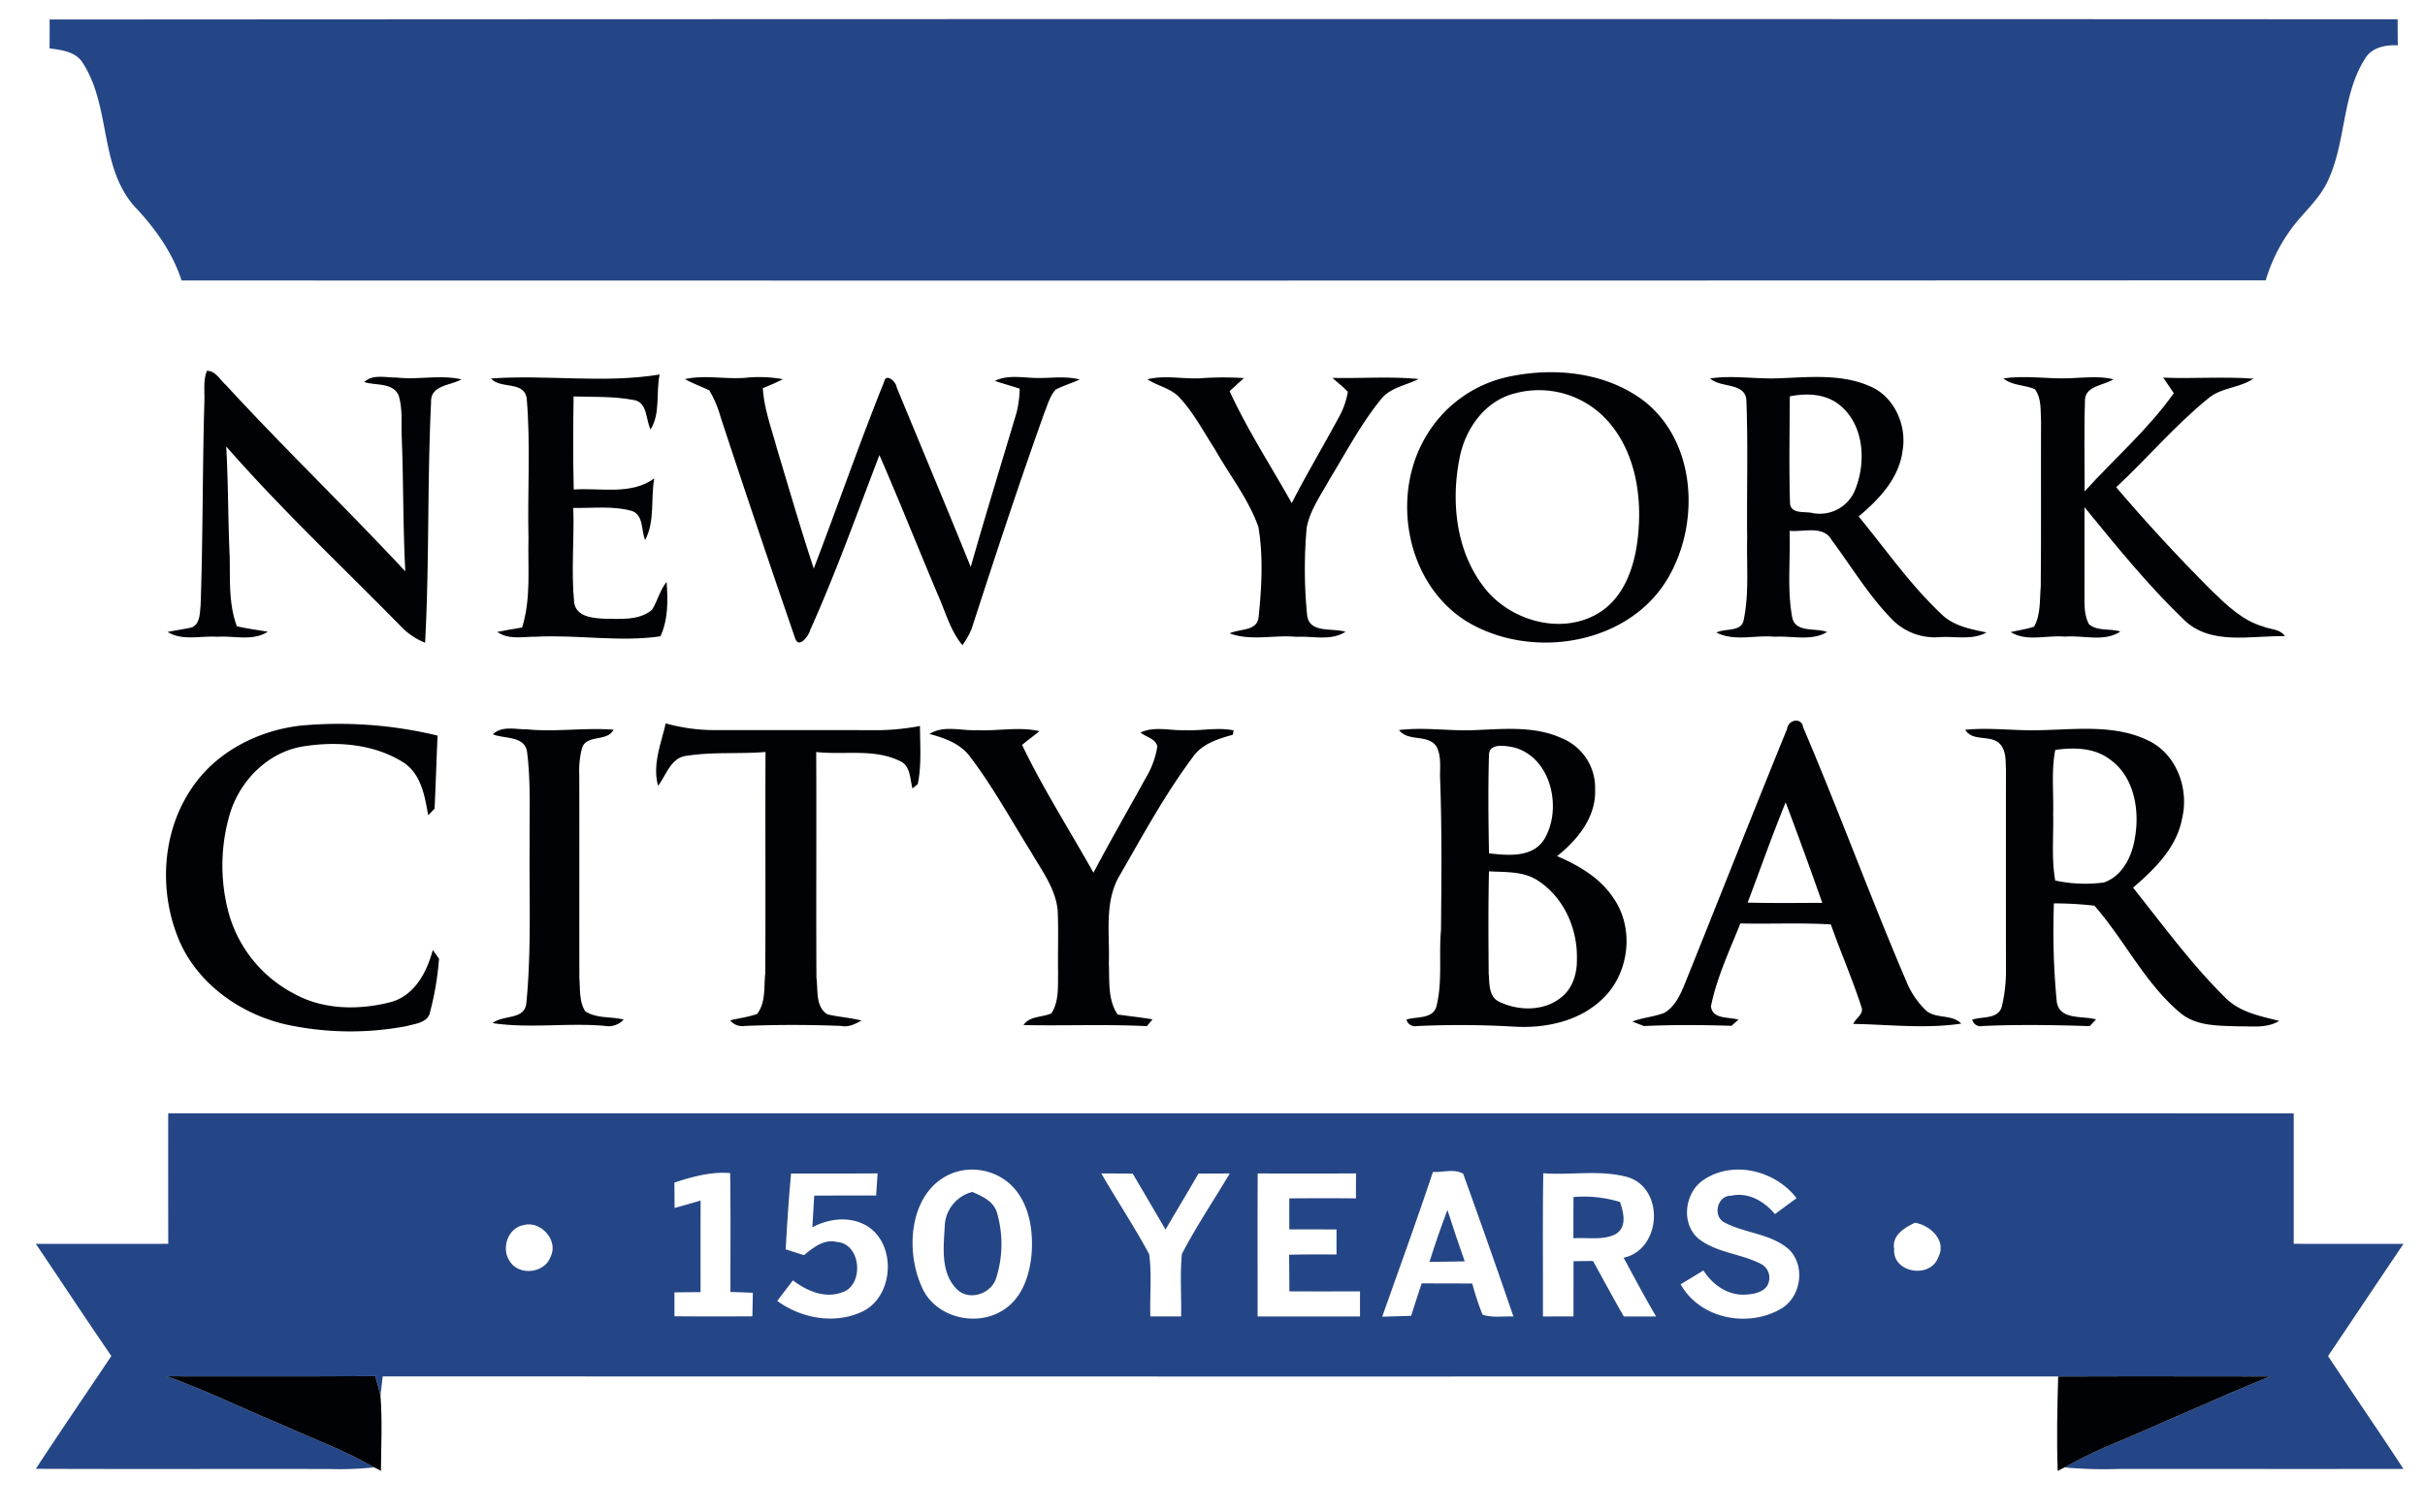
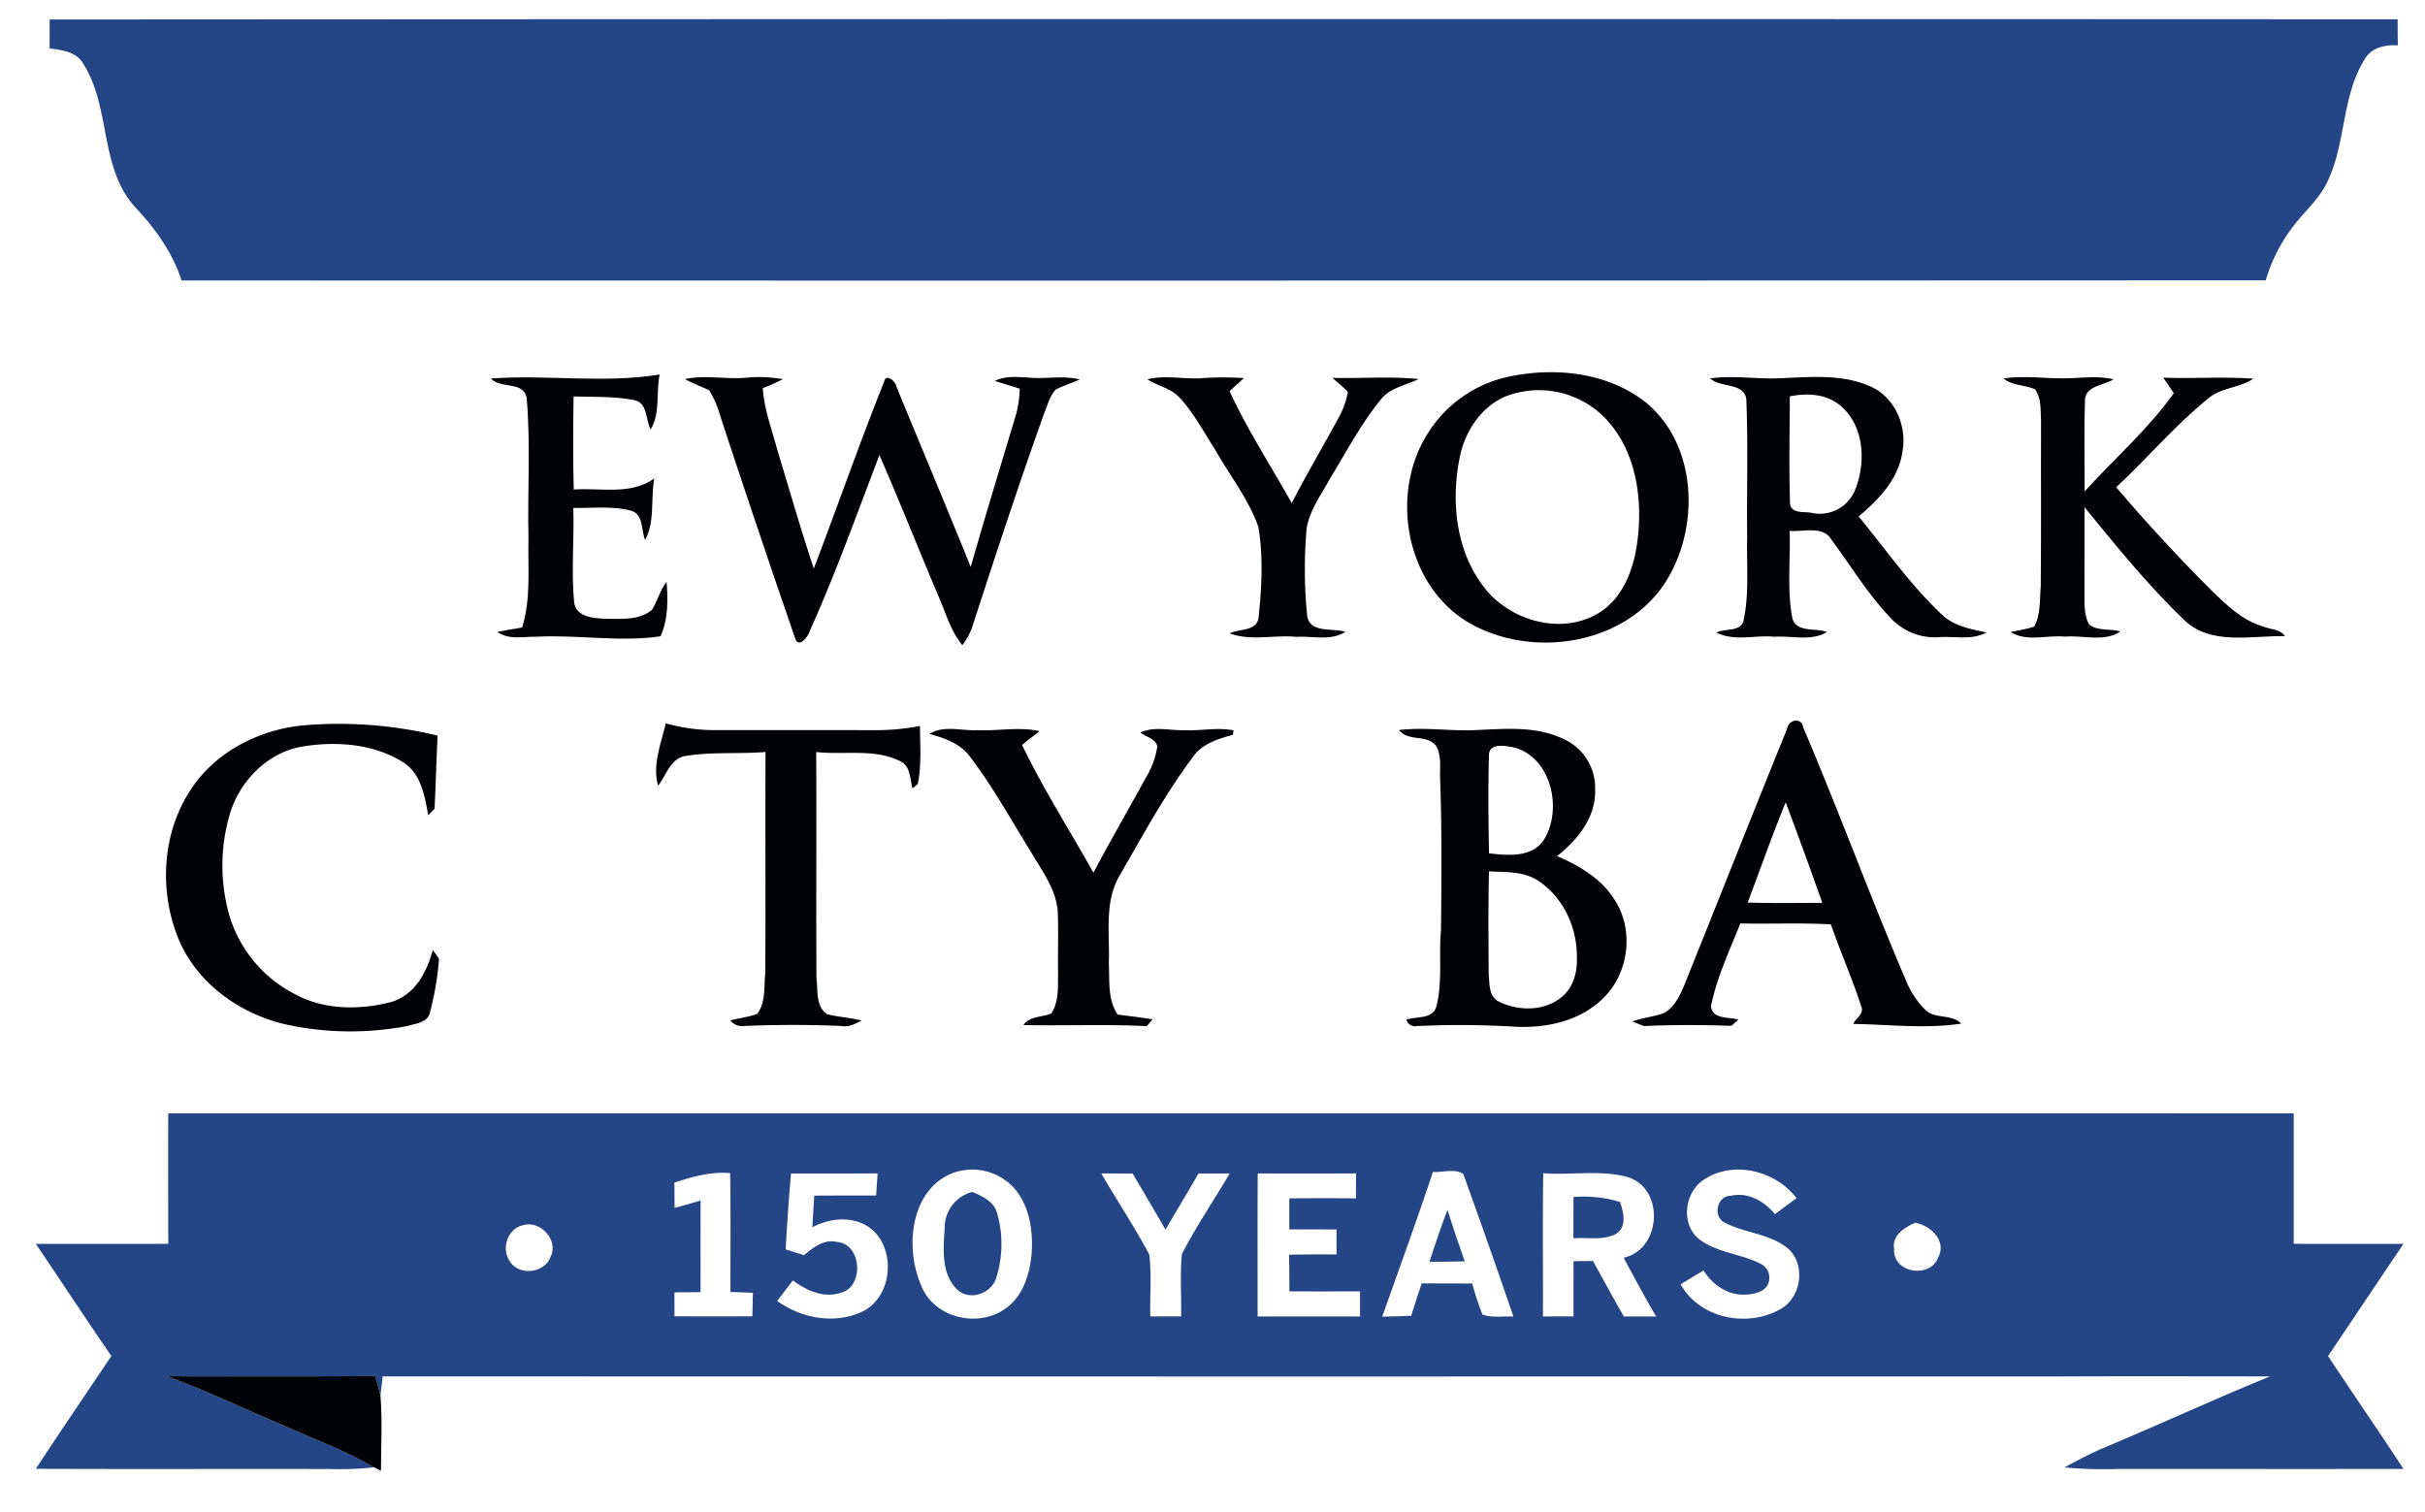
<svg xmlns="http://www.w3.org/2000/svg" width="481" height="300" viewBox="0 0 481 300">
  <defs>
    <clipPath id="clip-path">
      <rect id="Rectángulo_4" data-name="Rectángulo 4" width="481" height="300" transform="translate(1734 274)" fill="#fe0000" opacity="0.66" />
    </clipPath>
  </defs>
  <g id="Enmascarar_grupo_2" data-name="Enmascarar grupo 2" transform="translate(-1734 -274)" clip-path="url(#clip-path)">
    <g id="CB_Anniversary_Logo_CC-sm" transform="translate(1664 209)">
      <g id="_254686ff" data-name="#254686ff" transform="translate(77.106 68.816)">
        <path id="Trazado_109" data-name="Trazado 109" d="M83.23,71.788q232.871-.144,465.732-.038c0,1.727.01,3.444.038,5.17-2.446-.144-5.209.412-6.542,2.7-4.624,7.358-3.7,16.586-7.4,24.308-1.765,3.76-5.1,6.389-7.444,9.746a32.948,32.948,0,0,0-4.816,9.861q-206.7.086-413.394.029c-1.832-5.66-5.362-10.5-9.41-14.773-6.935-7.943-4.6-19.684-10.139-28.308-1.381-2.321-4.221-2.648-6.638-2.964Q83.249,74.651,83.23,71.788Z" transform="translate(-80.496 -71.738)" fill="#254686" />
        <path id="Trazado_110" data-name="Trazado 110" d="M106.635,298q210.8,0,421.6.01V323.89c7.252.019,14.514,0,21.775.01-5.017,7.406-9.967,14.849-14.965,22.255,4.94,7.492,10.053,14.869,14.955,22.389-18.84.029-37.67,0-56.5.01a85.366,85.366,0,0,1-10.744-.307c2.628-1.42,5.276-2.83,8.039-3.991,10.955-4.585,21.737-9.583,32.749-14.063-14.015-.01-28.02-.048-42.025.01q-166.164.029-332.337-.01c-.144,1.266-.288,2.523-.441,3.789-.307-1.295-.662-2.58-1.017-3.856-13.775.106-27.55.029-41.325.048,7.818,2.83,15.3,6.465,22.965,9.689,6.063,2.734,12.346,5.027,18.111,8.374a65.111,65.111,0,0,1-8.969.326c-19.368-.038-38.745.038-58.122-.038,4.911-7.511,9.986-14.917,14.974-22.38-5.065-7.367-9.967-14.84-14.974-22.245,8.758-.01,17.507.019,26.265-.01q-.029-12.95-.01-25.891m100.4,13.737c.019,1.679.029,3.357.038,5.046,1.727-.48,3.453-.969,5.161-1.477-.019,6.063-.01,12.116-.01,18.168-1.727.01-3.453.029-5.18.048,0,1.583.01,3.156.01,4.739,5.151.048,10.3.038,15.454.01.029-1.564.058-3.118.1-4.672-1.487-.058-2.974-.115-4.451-.153-.019-7.866.058-15.722-.058-23.588-3.818-.317-7.473.719-11.06,1.88m23.137-1.8c-.46,5.007-.787,10.024-1.065,15.051,1.2.384,2.408.767,3.616,1.151,1.842-1.477,3.962-3.252,6.513-2.619,4.988.317,5.477,8.892.854,10.063-3.377,1.17-6.878-.422-9.554-2.437-1.036,1.362-2.072,2.715-3.108,4.077,4.748,3.444,11.319,4.672,16.739,2.178,6.552-2.964,7.051-13.852.681-17.276-3.309-1.736-7.262-1.209-10.456.489q.2-3.137.374-6.283c4.1-.029,8.183-.019,12.279-.019.1-1.468.192-2.935.3-4.393-5.727.038-11.444.029-17.171.019m32.375-.2c-8.777,3.156-9.871,14.993-6.533,22.485,2.475,6.264,10.936,8.355,16.365,4.729,3.732-2.4,5.18-7.031,5.516-11.243.336-4.911-.614-10.475-4.5-13.861a11.282,11.282,0,0,0-10.849-2.11m29.162.182c3.108,5.391,6.581,10.581,9.506,16.058.518,4.077.1,8.211.221,12.317q3.05-.014,6.1,0c.1-4.134-.249-8.288.163-12.4,2.849-5.487,6.331-10.638,9.487-15.962-2.082.01-4.154.01-6.216.029-2.13,3.722-4.365,7.4-6.523,11.108-2.168-3.712-4.326-7.425-6.513-11.108q-3.122-.029-6.226-.038m31.023.01c-.048,9.449-.01,18.907-.019,28.365q10.159,0,20.317,0c-.01-1.66-.01-3.319,0-4.969-4.672,0-9.343.019-14.015-.01-.01-2.427-.019-4.844-.058-7.262,3.137-.077,6.264-.077,9.41-.048-.01-1.669,0-3.319,0-4.969q-4.691-.014-9.362-.019-.014-3.079,0-6.149c4.413-.029,8.816-.038,13.219,0-.01-1.65,0-3.3.019-4.95-6.5.038-13.008.029-19.511.01m34.754-.3c-3.194,9.621-6.676,19.147-10.053,28.711,1.909-.048,3.827-.1,5.736-.173.681-2.158,1.381-4.3,2.091-6.437,3.338.019,6.677.019,10.024.029a57.975,57.975,0,0,0,2.034,6.168c1.947.691,4.106.278,6.139.384q-4.863-14.187-9.967-28.317c-1.727-1.065-4.048-.249-6.005-.365m21.89.259c-.154,9.468-.029,18.936-.067,28.413q3.022-.014,6.063-.01c0-3.655,0-7.3.01-10.955,1.276-.019,2.561-.038,3.856-.048,2.043,3.674,4.019,7.386,6.13,11.022q3.194-.029,6.4,0c-2.264-3.827-4.336-7.76-6.456-11.665,7.482-1.621,8.192-13.564.94-15.953-5.458-1.554-11.271-.384-16.873-.806m32.145,1.094c-4.058,2.341-5.027,8.8-1.333,11.9,3.559,2.791,8.326,2.935,12.269,4.95a3.066,3.066,0,0,1,1.64,3.626c-.46,1.938-2.849,2.427-4.557,2.5-3.5.24-6.59-1.928-8.394-4.787-1.506.931-3.022,1.832-4.528,2.753,3.885,6.916,13.526,8.72,20.106,4.729,3.847-2.417,4.652-8.461,1.372-11.665-3.636-3.185-8.8-3.166-12.892-5.391-2.254-1.3-1.3-5.3,1.41-5.247,3.463-.767,6.561,1.094,8.72,3.645,1.42-1.065,2.839-2.11,4.278-3.156-4.086-5.362-12.211-7.521-18.092-3.866m-234.377,9.2c-3.2.566-4.528,4.71-2.724,7.233,1.823,2.868,6.849,2.321,8.019-.892,1.717-3.233-1.9-7.281-5.3-6.341m271.836,4.71c-.384,4.815,7.223,6.015,8.758,1.64,1.688-3.262-1.573-6.312-4.624-6.82C451.039,320.7,448.516,322.164,448.977,324.888Z" transform="translate(-80.38 -80.956)" fill="#254686" />
        <path id="Trazado_111" data-name="Trazado 111" d="M268.34,320.6a7.257,7.257,0,0,1,5.439-6.341c2.034.863,4.374,1.928,4.95,4.317a22.342,22.342,0,0,1-.182,12.672c-.93,3.252-5.506,4.8-7.943,2.2C267.362,330.049,268.119,324.879,268.34,320.6Z" transform="translate(-88.027 -81.618)" fill="#254686" />
        <path id="Trazado_112" data-name="Trazado 112" d="M398.329,315.308a24.624,24.624,0,0,1,9.238.988c.691,2.1,1.448,5.017-.911,6.389-2.542,1.276-5.593.6-8.346.815C398.31,320.767,398.31,318.033,398.329,315.308Z" transform="translate(-93.331 -81.659)" fill="#254686" />
        <path id="Trazado_113" data-name="Trazado 113" d="M368.55,328.292c1.084-3.473,2.283-6.907,3.559-10.312,1.1,3.415,2.235,6.82,3.434,10.207C373.212,328.225,370.871,328.254,368.55,328.292Z" transform="translate(-92.119 -81.77)" fill="#254686" />
      </g>
      <g id="_000206ff" data-name="#000206ff" transform="translate(102.927 138.565)">
-         <path id="Trazado_114" data-name="Trazado 114" d="M114.92,150.685c.1-2.082-.288-4.259.508-6.235,1.717-.019,2.59,1.8,3.751,2.8,11.578,12.6,23.943,24.461,35.6,36.989-.48-8.921-.355-17.852-.719-26.773-.115-2.724.221-5.535-.624-8.173-1.209-2.59-4.566-1.88-6.811-2.619,1.746-1.631,4.25-.844,6.379-.9,4.307.518,8.662-.614,12.921.374-2.168,1.237-6.158,1.113-6.034,4.48-.777,15.9-.326,31.867-1.189,47.762a13.583,13.583,0,0,1-4.911-3.367c-11.578-11.789-23.646-23.118-34.533-35.56.412,7.319.345,14.658.691,21.977.077,4.585-.211,9.3,1.42,13.679,2.024.48,4.086.739,6.13,1.084-2.974,1.938-6.676.767-10,1.007-3.29-.24-6.907.873-9.88-.959,1.621-.336,3.271-.537,4.883-.921,1.564-.748,1.506-2.782,1.669-4.259C114.651,177.612,114.527,164.144,114.92,150.685Z" transform="translate(-107.311 -144.45)" fill="#000206" />
        <path id="Trazado_115" data-name="Trazado 115" d="M383.7,145.709c9.209-2.053,19.722-1.055,27.377,4.863,10.159,8.125,10.926,23.914,4.777,34.687-7.741,13.689-27.512,16.739-40.347,8.768-12.039-7.7-14.984-25.468-7.415-37.258a25.027,25.027,0,0,1,15.607-11.06m1.573,3.233c-5.928,1.477-9.861,7.079-10.945,12.864-1.727,8.633-.7,18.37,4.8,25.516,5.084,6.715,15.415,9.708,22.84,5.161,5.027-3.1,7.07-9.171,7.7-14.753.959-8.135-.374-17.171-6.043-23.435A18.293,18.293,0,0,0,385.274,148.941Z" transform="translate(-117.753 -144.461)" fill="#000206" />
        <path id="Trazado_116" data-name="Trazado 116" d="M174.48,146c11.127-.8,22.4,1.026,33.469-.787-.758,3.578.192,7.684-1.8,10.907-.988-1.966-.576-5.487-3.405-5.861-3.9-.739-7.914-.585-11.866-.691-.086,6.149-.125,12.3.029,18.456,5.3-.374,11.377,1.17,15.972-2.206-.729,4.029.182,8.509-1.813,12.221-.8-1.871-.269-4.883-2.571-5.746-3.779-1.074-7.789-.547-11.674-.614.211,6.283-.451,12.586.182,18.85.47,2.743,3.664,3.012,5.89,3.127,3.185,0,6.945.441,9.545-1.775,1.1-1.775,1.573-3.885,2.887-5.545.288,3.6.326,7.482-1.218,10.811-8.029,1.18-16.413-.336-24.576.077-2.609-.029-5.506.681-7.789-.95,1.64-.336,3.29-.6,4.931-.883,1.794-5.736,1.113-11.828,1.257-17.737-.211-9.257.441-18.552-.355-27.771C180.965,146.409,176.427,148.165,174.48,146Z" transform="translate(-110.035 -144.481)" fill="#000206" />
        <path id="Trazado_117" data-name="Trazado 117" d="M214.6,146.142c3.933-.863,7.933.048,11.895-.249a26.488,26.488,0,0,1,7.54.269c-1.3.662-2.628,1.237-3.981,1.775.24,4.154,1.746,8.058,2.811,12.039,2.389,7.924,4.691,15.885,7.29,23.751,4.72-12.327,9.036-24.826,13.957-37.066.374-1.832,2.4.058,2.475,1.084,4.9,11.885,9.88,23.742,14.7,35.665,2.9-10.2,6.024-20.336,9.055-30.495a21.446,21.446,0,0,0,.662-4.873c-1.64-.537-3.3-1-4.931-1.535,2.178-1.1,4.643-.767,6.993-.643,3.281.278,6.609-.48,9.842.355-1.554.719-3.214,1.2-4.739,1.986-1.18,1.228-1.583,2.955-2.225,4.48-5.094,14.235-9.813,28.605-14.475,42.985a14.676,14.676,0,0,1-1.832,3.252c-2.389-2.849-3.319-6.513-4.806-9.842-3.923-9.276-7.636-18.638-11.655-27.867-4.451,11.636-8.653,23.4-13.756,34.764-.3,1.151-2.264,3.8-2.983,1.516q-7.525-21.828-14.744-43.762a21.435,21.435,0,0,0-2.264-5.353C217.833,147.6,216.154,147.015,214.6,146.142Z" transform="translate(-111.669 -144.501)" fill="#000206" />
        <path id="Trazado_118" data-name="Trazado 118" d="M310.23,146.183c3.4-.844,6.868-.058,10.312-.192a64.659,64.659,0,0,1,8.835-.048c-.95.863-1.909,1.727-2.849,2.59,3.54,7.7,8.192,14.83,12.327,22.207,2.964-5.784,6.3-11.367,9.382-17.094a15.639,15.639,0,0,0,1.746-4.979c-.95-1.007-2.034-1.851-3.06-2.763,5.7.134,11.434-.336,17.1.23-2.561,1.276-5.717,1.7-7.54,4.106-3.923,4.844-6.84,10.408-10.082,15.713-1.707,3.127-3.923,6.13-4.585,9.7a92.71,92.71,0,0,0,.086,17.267c.374,3.76,5.094,2.532,7.607,3.357-2.907,1.871-6.513.806-9.737,1-4.393-.432-9,.883-13.238-.691,1.976-.969,5.583-.355,5.765-3.357.6-5.861.93-11.924-.058-17.756-1.957-5.545-5.708-10.235-8.576-15.329-2.254-3.473-4.182-7.214-7.012-10.274C314.959,147.958,312.292,147.555,310.23,146.183Z" transform="translate(-115.565 -144.504)" fill="#000206" />
        <path id="Trazado_119" data-name="Trazado 119" d="M426.58,146.008c4.6-.671,9.238.192,13.861-.038,5.842-.211,12.029-.873,17.555,1.477,4.988,1.909,7.655,7.741,6.763,12.854-.662,5.487-4.672,9.708-8.72,13.094,5.362,6.5,10.207,13.516,16.365,19.32,2.4,2.417,5.813,3.012,9,3.693-2.868,1.583-6.274.71-9.391.93a11.872,11.872,0,0,1-9.353-3.53c-4.624-4.729-8.039-10.456-11.972-15.742-1.688-2.974-5.573-1.544-8.346-1.823.2,5.775-.537,11.645.556,17.353.777,2.926,4.691,1.842,6.868,2.724-3.127,1.871-6.964.71-10.408.94-3.818-.393-7.971.988-11.511-.835,1.64-.892,5-.038,5.4-2.532,1.1-5.343.547-10.83.681-16.25-.105-8.95.192-17.909-.144-26.85.134-4.154-5.036-2.753-7.2-4.787m15.8,3.559c-.029,7.127-.173,14.255.048,21.372.345,2.062,3.05,1.4,4.537,1.794a7.549,7.549,0,0,0,8.24-4.307c2.36-5.5,2.043-12.988-2.83-17.046C449.612,149.039,445.775,148.876,442.379,149.567Z" transform="translate(-120.304 -144.502)" fill="#000206" />
        <path id="Trazado_120" data-name="Trazado 120" d="M487.23,146.018c4.393-.681,8.816.144,13.238-.048,2.868-.115,5.765-.48,8.6.211-2.034,1.295-5.9,1.266-5.669,4.537-.2,5.9-.048,11.8-.067,17.708,5.88-6.5,12.6-12.307,17.689-19.483-.71-1.026-1.41-2.062-2.091-3.089,5.957.24,11.933-.24,17.881.2-2.782,1.909-6.533,1.717-9.123,4.058-6.513,5.3-11.952,11.78-18.092,17.487q9.022,10.59,18.869,20.442c2.993,2.887,6.12,5.976,10.226,7.166,1.458.633,3.405.451,4.374,1.938-6.724-.163-14.83,1.966-20.154-3.377-7.118-6.84-13.353-14.581-19.6-22.217,0,5.861.01,11.722-.01,17.583.01,1.9-.048,3.914.892,5.64,1.688,1.458,4.24.787,6.235,1.448-3.223,2.149-7.377.691-11,1.007-3.559-.345-7.569,1.094-10.773-.9,1.544-.365,3.146-.556,4.662-1.074,1.343-2.427,1.084-5.324,1.314-7.991.106-10.878.01-21.766.058-32.644-.125-2.158.154-4.614-1.209-6.465C491.451,147.246,489.024,147.486,487.23,146.018Z" transform="translate(-122.775 -144.503)" fill="#000206" />
        <path id="Trazado_121" data-name="Trazado 121" d="M441.2,218.411c.221-1.832,2.9-2.36,3.185-.269,7.127,16.682,13.343,33.756,20.49,50.438a16.674,16.674,0,0,0,3.933,5.765c1.986,1.659,5.074.633,6.926,2.552-7.089,1.065-14.3.182-21.42.058.48-1.113,2.168-1.976,1.631-3.338-1.784-5.554-4.144-10.9-6.072-16.4-5.976-.355-11.972-.058-17.948-.192-2.149,5.391-4.681,10.734-5.832,16.432.3,2.676,3.6,2.062,5.449,2.657-.345.3-1.036.911-1.372,1.218-5.794-.182-11.588-.221-17.382.048l-2.283-.892c2.053-.815,4.326-.921,6.379-1.746,1.88-1.113,2.935-3.156,3.76-5.094,6.888-17.065,13.612-34.2,20.557-51.234m-7.828,34.476c4.931.125,9.861.067,14.8.048Q444.645,242.92,440.909,233C438.223,239.563,435.882,246.259,433.369,252.887Z" transform="translate(-119.649 -147.397)" fill="#000206" />
        <path id="Trazado_122" data-name="Trazado 122" d="M112.4,230.226c4.787-7.175,13.075-11.425,21.516-12.413a83.007,83.007,0,0,1,27.253,1.976c-.23,4.835-.365,9.679-.6,14.5l-1.266,1.3c-.671-3.76-1.362-8.048-4.777-10.389-5.775-3.722-13.094-4.336-19.751-3.309-7.214,1.017-13.027,6.945-14.926,13.833a36.137,36.137,0,0,0-.048,19.511,25.846,25.846,0,0,0,12.825,15.713c5.842,3.281,13.008,3.338,19.348,1.679,4.672-1.343,7.089-5.947,8.24-10.322.307.432.921,1.3,1.237,1.736a57.558,57.558,0,0,1-1.765,10.523c-.355,2.2-2.983,2.369-4.72,2.868a60.039,60.039,0,0,1-24.078-.384c-8.8-2.082-16.979-7.828-20.787-16.183C105.813,251.138,106.341,239.119,112.4,230.226Z" transform="translate(-107.298 -147.422)" fill="#000206" />
-         <path id="Trazado_123" data-name="Trazado 123" d="M181.612,218.583c5.736.566,11.482-.374,17.209.077-1.257,2.465-5.343.873-6.254,3.626a17.9,17.9,0,0,0-.547,5.3c.038,13.449-.01,26.888.019,40.337.182,2.2-.067,4.624,1.151,6.581,2.216,1.487,5.122,1.026,7.636,1.65a4.04,4.04,0,0,1-3.76,1.257c-7.4-.652-14.907.556-22.226-.547,2.1-1.717,6.379-.537,6.686-4.01,1.036-10.571.528-21.219.652-31.828-.067-6.024.249-12.1-.528-18.092-.595-3.108-4.509-2.427-6.763-3.367C176.72,217.816,179.349,218.612,181.612,218.583Z" transform="translate(-110.049 -147.463)" fill="#000206" />
        <path id="Trazado_124" data-name="Trazado 124" d="M210.549,217.36a36.032,36.032,0,0,0,9.909,1.333q16.346,0,32.692.01a47.625,47.625,0,0,0,7.828-.825c.01,3.837.336,7.741-.441,11.53l-1.046.854c-.518-1.909-.374-4.537-2.532-5.449-5.151-2.513-11.07-1.142-16.566-1.775.077,14.936-.038,29.862.048,44.8.336,2.4-.24,5.765,2.187,7.242,2.225.537,4.528.652,6.753,1.237-1.237.662-2.552,1.372-4.01,1.065q-9.583-.388-19.166,0a3.065,3.065,0,0,1-2.868-1.1c1.765-.46,3.607-.652,5.333-1.276,1.765-2.283,1.324-5.41,1.621-8.115.086-14.619-.019-29.238.048-43.858-5.18.432-10.418-.058-15.559.748-3.194.288-4.086,3.779-5.746,5.957C207.863,225.6,209.619,221.379,210.549,217.36Z" transform="translate(-111.426 -147.42)" fill="#000206" />
        <path id="Trazado_125" data-name="Trazado 125" d="M265.16,219.5c2.878-1.784,6.245-.595,9.391-.748,4.144.221,8.336-.739,12.432.2-1.132.94-2.341,1.775-3.453,2.734,4.2,8.72,9.43,16.9,14.159,25.344,3.319-6.3,6.9-12.48,10.331-18.725a17.265,17.265,0,0,0,2.341-6.331c-.374-1.592-2.264-1.842-3.338-2.753,2.791-1.314,5.89-.336,8.844-.47,3.2.173,6.446-.624,9.621.048l-.144.863c-3.022.835-6.226,1.823-8.058,4.585-5.41,7.252-9.746,15.262-14.264,23.1-3.281,5.314-2.062,11.77-2.283,17.679.173,3.415-.269,7.166,1.755,10.139,2.312.317,4.624.566,6.926.959l-1.151,1.343c-8.144-.4-16.307-.048-24.452-.211,1.237-1.861,3.7-1.477,5.535-2.331,1.525-2.369,1.266-5.3,1.324-7.981-.077-4.125.105-8.25-.077-12.365-.384-4.355-3.137-7.943-5.257-11.607-3.943-6.312-7.53-12.883-12.029-18.821C271.4,221.455,268.22,220.323,265.16,219.5Z" transform="translate(-113.729 -147.466)" fill="#000206" />
        <path id="Trazado_126" data-name="Trazado 126" d="M362.26,218.73c5.017-.624,10.043.24,15.07.01,5.717-.221,11.761-.863,17.142,1.583a10.619,10.619,0,0,1,6.676,10.2c.211,5.458-3.482,10.005-7.54,13.209,4.3,1.871,8.6,4.345,11.214,8.384,4.173,6.024,3.1,14.9-2.178,19.924-4.566,4.441-11.243,5.88-17.439,5.535a184.089,184.089,0,0,0-19.387-.125,1.764,1.764,0,0,1-2.091-1.276c1.976-.662,5.113-.048,5.919-2.523,1.276-4.979.47-10.168.93-15.243.1-9.928.192-19.876-.163-29.8-.125-2.216.355-4.643-.767-6.667-1.755-2.465-5.535-.825-7.386-3.2m17.833,5.027c-.182,6.465-.115,12.95.01,19.415,3.722.432,8.6.911,10.926-2.743,3.712-6.072,1.42-16.355-6.024-18.274-1.64-.326-4.95-.95-4.911,1.6m0,23c-.153,6.734-.106,13.478-.058,20.221.182,1.966-.058,4.624,2.082,5.64,3.866,1.88,9.017,1.919,12.422-.959,2.225-1.8,3.07-4.787,2.993-7.549.154-5.986-2.6-12.183-7.693-15.5C386.971,246.7,383.373,246.942,380.093,246.76Z" transform="translate(-117.684 -147.466)" fill="#000206" />
-         <path id="Trazado_127" data-name="Trazado 127" d="M479.34,218.672c5-.5,10.005.259,15.022.077,7.079-.144,14.648-1.161,21.257,2.053,5.621,2.657,8.144,9.573,6.734,15.435-1.055,5.784-5.449,10.091-9.736,13.756,5.89,7.386,11.492,15.08,18.207,21.737,2.878,2.964,6.945,3.732,10.773,4.691-2.389,1.5-5.257,1.046-7.924,1.094-3.971-.153-8.394.038-11.645-2.638-7.06-5.9-11.089-14.485-17.075-21.305a72.272,72.272,0,0,0-8.029-.46,145.958,145.958,0,0,0,.566,19.54c.585,3.7,5.142,2.7,7.789,3.482-.317.336-.95,1-1.257,1.333-7.089-.24-14.178-.336-21.257-.029a1.663,1.663,0,0,1-2.034-1.266c2-.662,5.142-.029,5.861-2.59a30.715,30.715,0,0,0,.815-7.607q-.014-19.7,0-39.4c-.086-1.717.086-3.732-1.2-5.094-1.823-1.919-5.42-.355-6.868-2.811m17.852,4c-.815,4.163-.3,8.422-.422,12.633.115,4.422-.365,8.892.412,13.276a28.007,28.007,0,0,0,9.669.384c3.741-1.295,5.641-5.343,6.168-9.017.93-5.487-.211-12.087-5.075-15.454C504.866,222.2,500.828,222.154,497.192,222.672Z" transform="translate(-122.454 -147.466)" fill="#000206" />
        <path id="Trazado_128" data-name="Trazado 128" d="M107.5,352.388c13.775-.019,27.55.058,41.325-.048.355,1.276.71,2.561,1.017,3.856.4,4.959.125,9.957.1,14.936-.336-.173-1.017-.508-1.362-.681-5.765-3.348-12.048-5.64-18.111-8.374C122.8,358.853,115.318,355.218,107.5,352.388Z" transform="translate(-107.306 -152.919)" fill="#000206" />
-         <path id="Trazado_129" data-name="Trazado 129" d="M498.541,352.419c14.005-.058,28.011-.019,42.025-.01-11.012,4.48-21.794,9.478-32.749,14.063-2.763,1.161-5.41,2.571-8.039,3.991-.326.173-1,.518-1.333.691C498.224,364.908,498.359,358.663,498.541,352.419Z" transform="translate(-123.227 -152.921)" fill="#000206" />
      </g>
    </g>
  </g>
</svg>